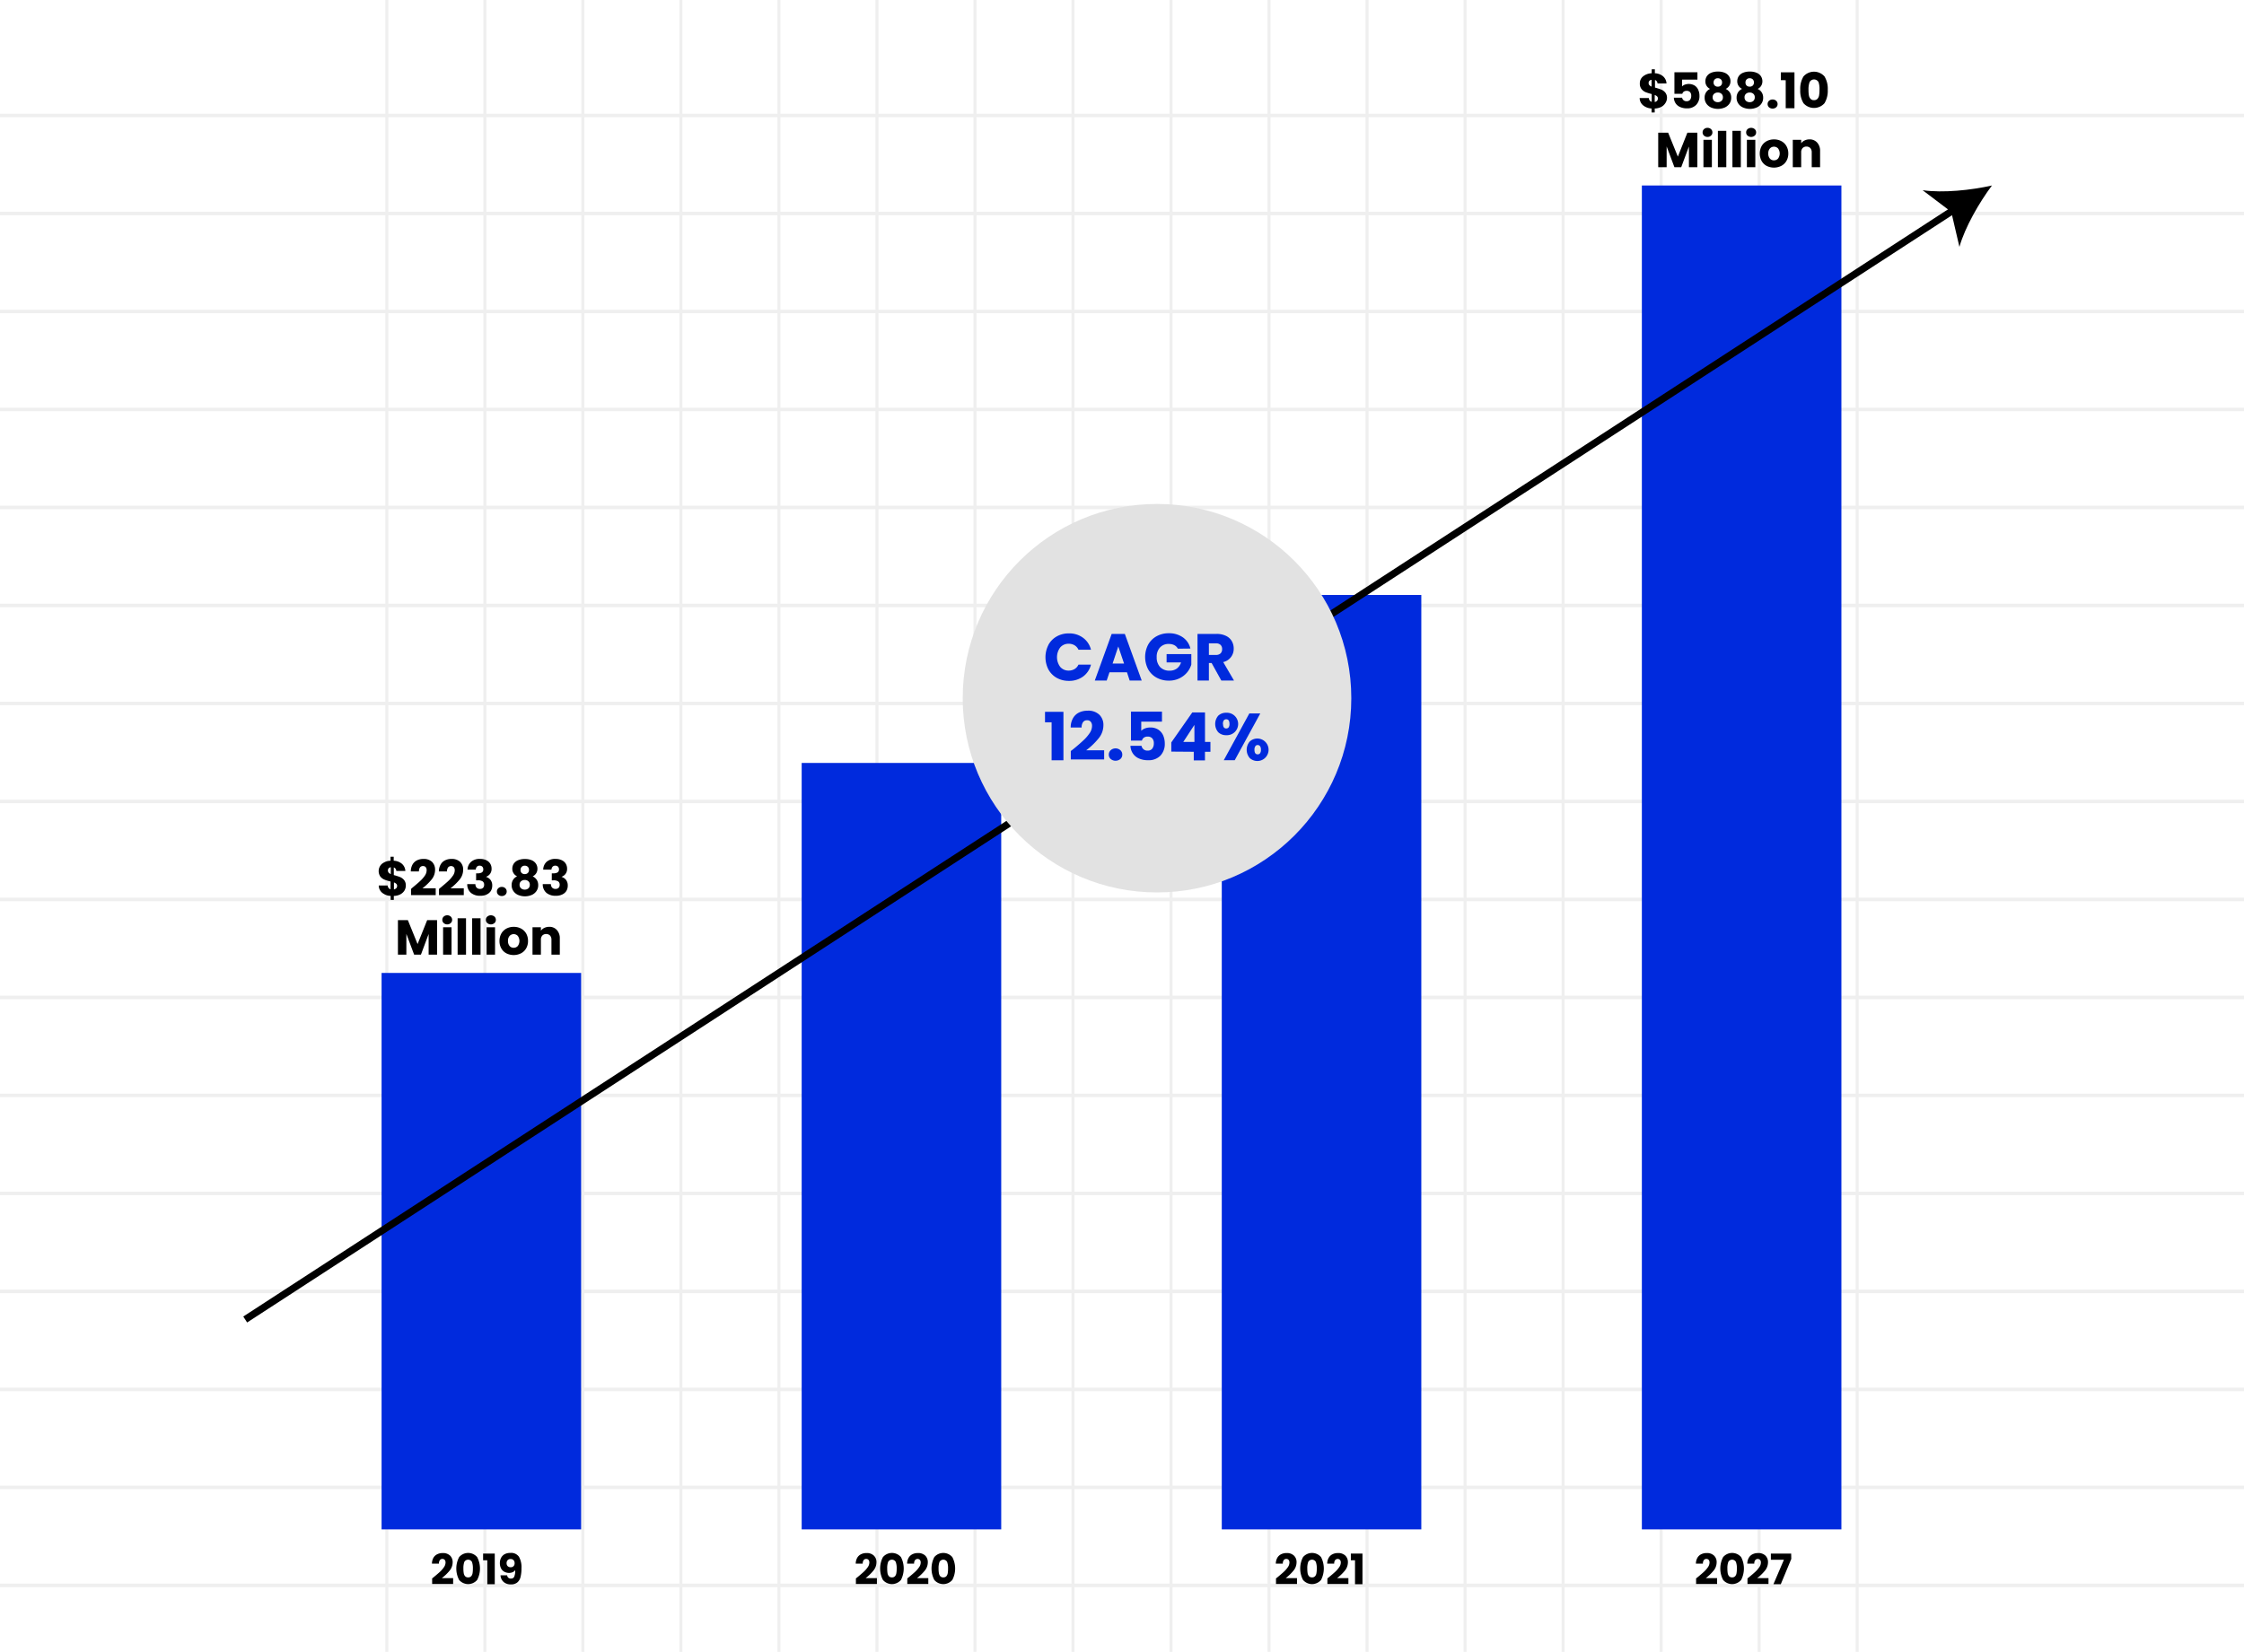
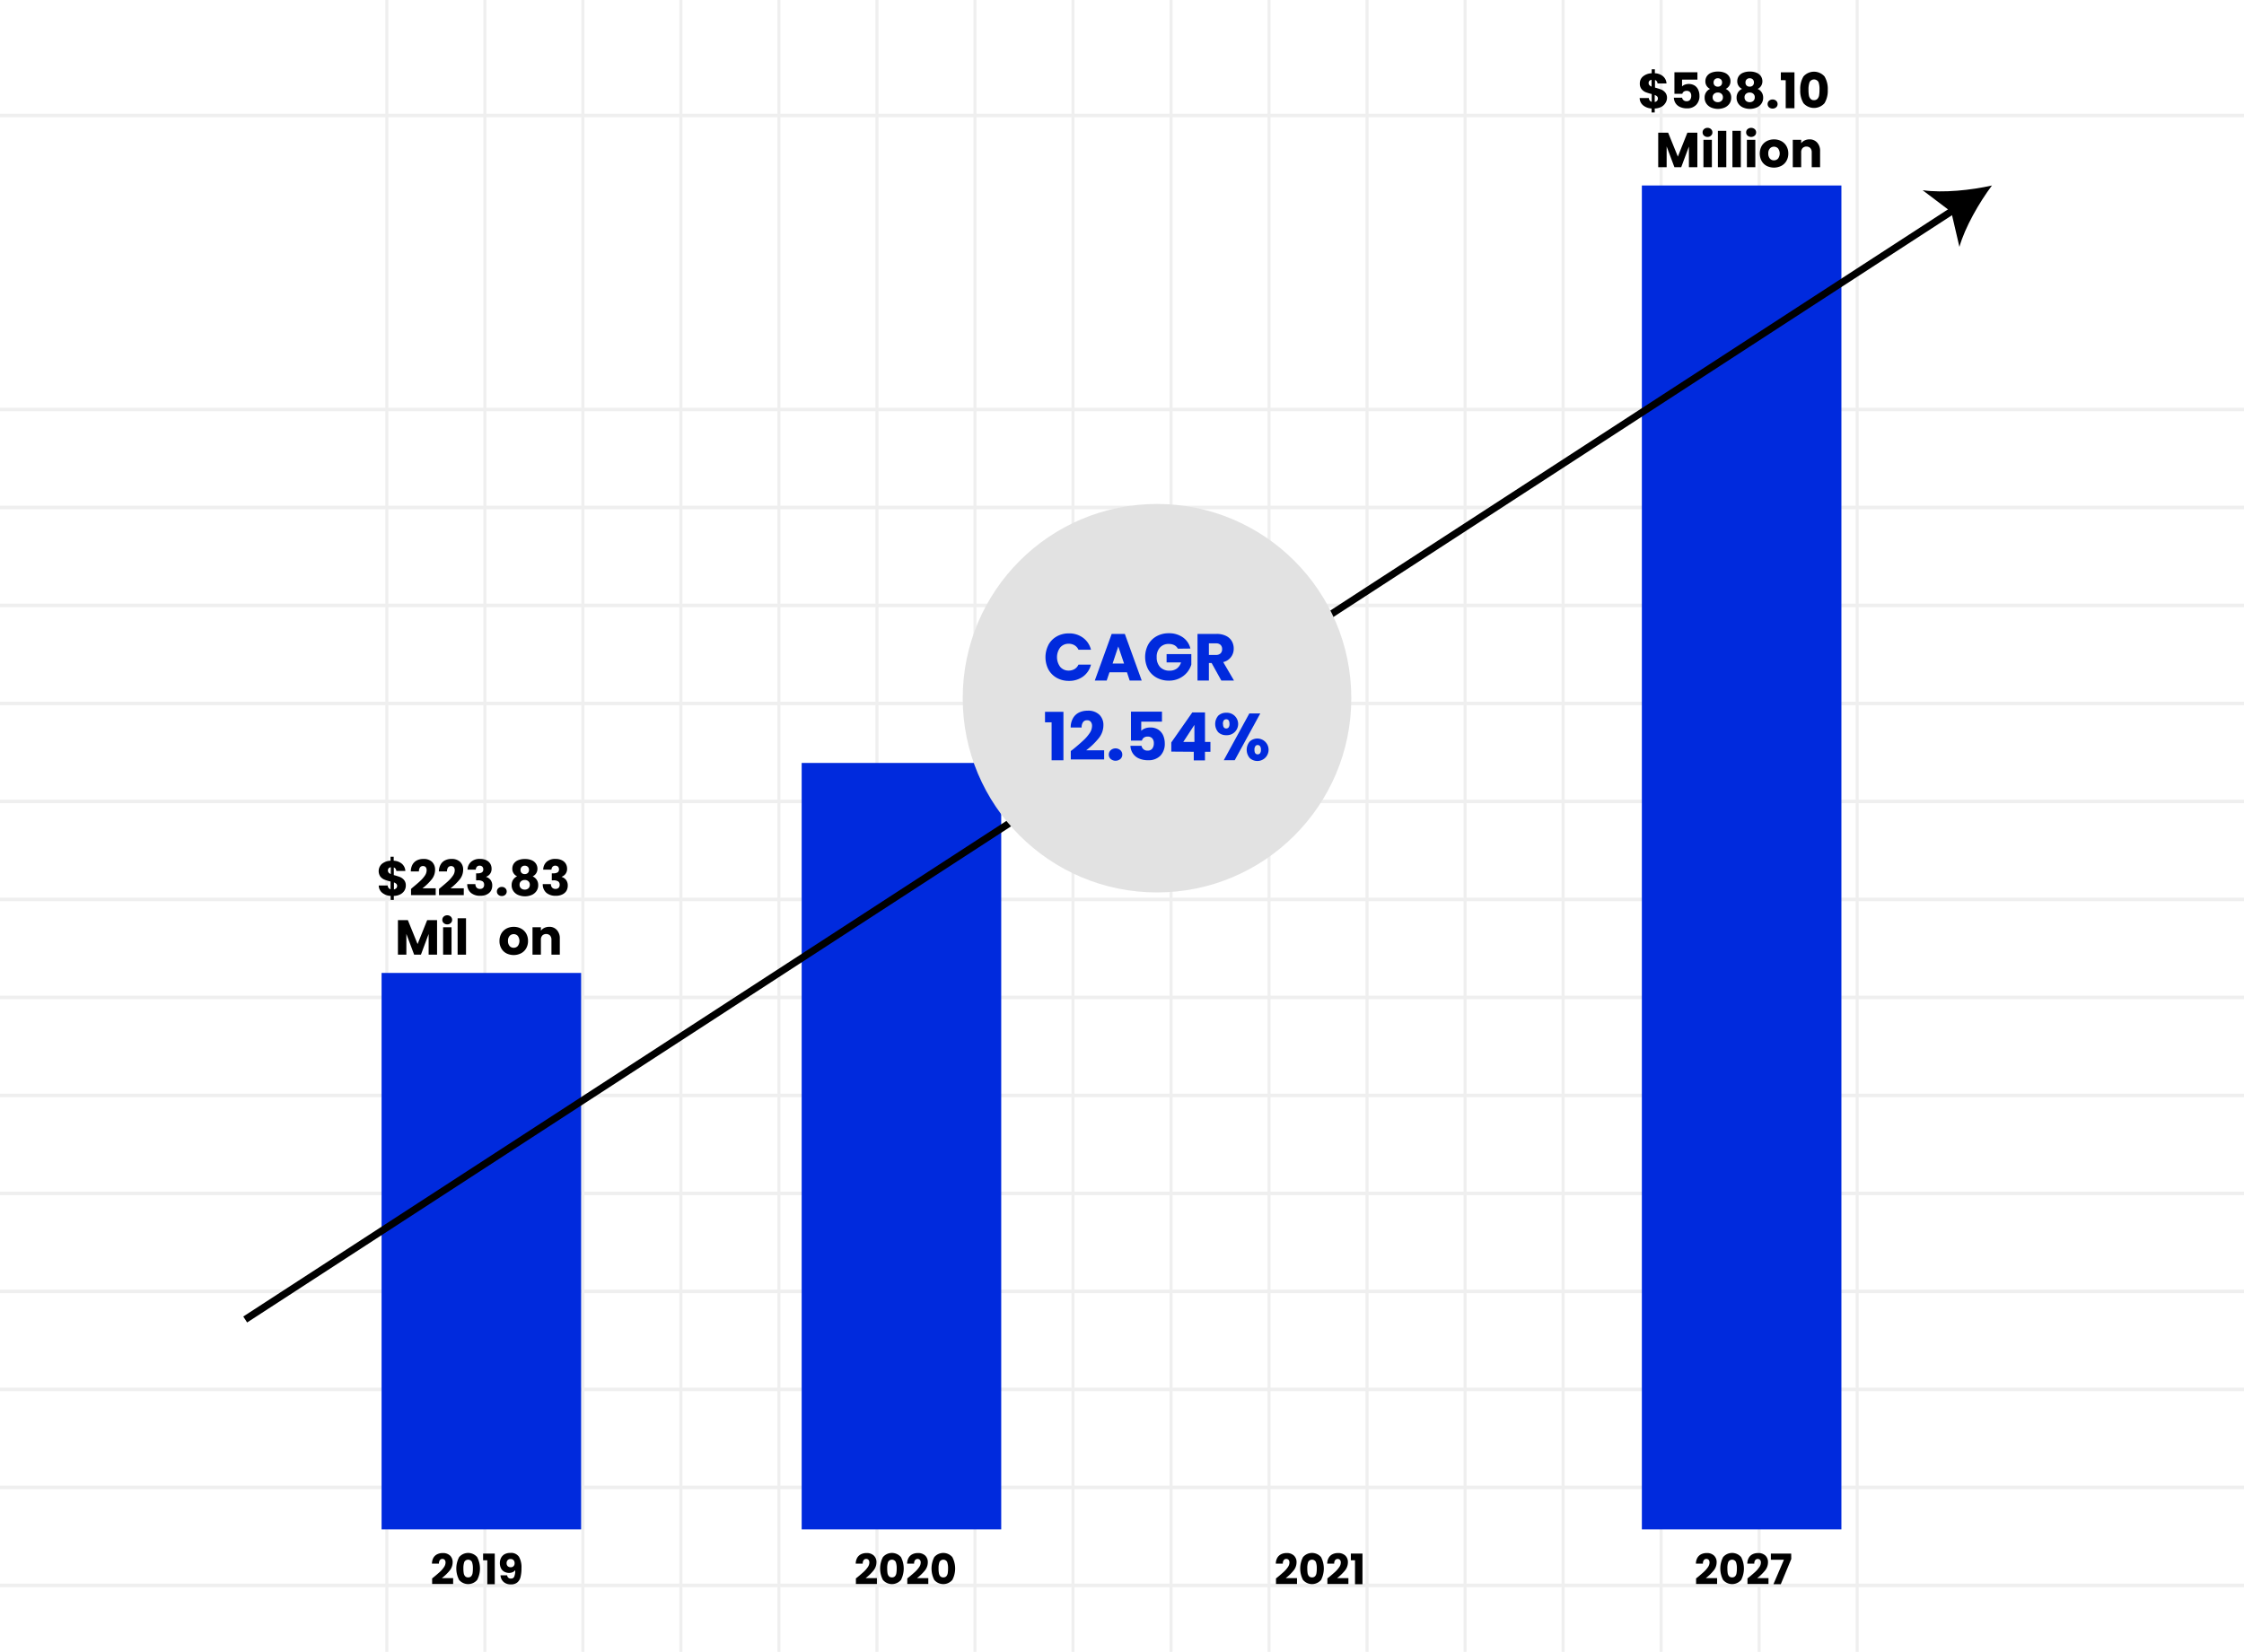
<svg xmlns="http://www.w3.org/2000/svg" id="Layer_1" data-name="Layer 1" viewBox="0 0 641 472">
  <defs>
    <style>.cls-1{fill:#fff;}.cls-2{fill:#efefef;}.cls-3{fill:#002add;}.cls-4{fill:#e2e2e2;}</style>
  </defs>
  <title>Market Reasearch graph</title>
  <rect class="cls-1" width="641" height="472" />
  <rect class="cls-2" y="32.5" width="641.04" height="1" />
-   <rect class="cls-2" y="60.5" width="641.04" height="1" />
-   <rect class="cls-2" y="88.5" width="641.04" height="1" />
  <rect class="cls-2" y="116.5" width="641.04" height="1" />
  <rect class="cls-2" y="144.5" width="641.04" height="1" />
  <rect class="cls-2" y="172.5" width="641.04" height="1" />
  <rect class="cls-2" y="200.5" width="641.04" height="1" />
  <rect class="cls-2" y="228.5" width="641.04" height="1" />
  <rect class="cls-2" y="256.5" width="641.04" height="1" />
  <rect class="cls-2" y="284.5" width="641.04" height="1" />
  <rect class="cls-2" y="312.5" width="641.04" height="1" />
  <rect class="cls-2" y="340.5" width="641.04" height="1" />
  <rect class="cls-2" y="368.5" width="641.04" height="1" />
  <rect class="cls-2" y="396.5" width="641.04" height="1" />
  <rect class="cls-2" y="424.5" width="641.04" height="1" />
  <rect class="cls-2" y="452.5" width="641.04" height="1" />
  <rect class="cls-2" x="530.07" width="0.86" height="472" />
  <rect class="cls-2" x="502.07" width="0.86" height="472" />
  <rect class="cls-2" x="474.07" width="0.86" height="472" />
  <rect class="cls-2" x="446.07" width="0.86" height="472" />
  <rect class="cls-2" x="418.07" width="0.86" height="472" />
  <rect class="cls-2" x="390.07" width="0.86" height="472" />
  <rect class="cls-2" x="362.07" width="0.86" height="472" />
  <rect class="cls-2" x="334.07" width="0.86" height="472" />
  <rect class="cls-2" x="306.07" width="0.86" height="472" />
  <rect class="cls-2" x="278.07" width="0.86" height="472" />
  <rect class="cls-2" x="250.07" width="0.86" height="472" />
  <rect class="cls-2" x="222.07" width="0.86" height="472" />
  <rect class="cls-2" x="194.07" width="0.86" height="472" />
  <rect class="cls-2" x="166.07" width="0.86" height="472" />
  <rect class="cls-2" x="138.07" width="0.86" height="472" />
  <rect class="cls-2" x="110.07" width="0.86" height="472" />
  <rect class="cls-3" x="109" y="278" width="57" height="159" />
  <rect class="cls-3" x="229" y="218" width="57" height="219" />
-   <rect class="cls-3" x="349" y="170" width="57" height="267" />
  <rect class="cls-3" x="469" y="53" width="57" height="384" />
  <path d="M123.8,450.72c.79-.64,1.4-1.18,1.86-1.59a7.64,7.64,0,0,0,1.14-1.31,2.39,2.39,0,0,0,.47-1.33,1.18,1.18,0,0,0-.23-.77.84.84,0,0,0-.68-.28.83.83,0,0,0-.71.35,1.48,1.48,0,0,0-.26,1h-2a3.37,3.37,0,0,1,.43-1.7,2.49,2.49,0,0,1,1.1-1,3.37,3.37,0,0,1,1.5-.33,2.91,2.91,0,0,1,2.16.74,2.59,2.59,0,0,1,.72,1.91,3.78,3.78,0,0,1-.87,2.38,13.19,13.19,0,0,1-2.24,2.14h3.25v1.67h-6V451A2.76,2.76,0,0,0,123.8,450.72Z" />
  <path d="M131.15,444.92a3.38,3.38,0,0,1,5.15,0,7,7,0,0,1,0,6.52,3.38,3.38,0,0,1-5.15,0,7,7,0,0,1,0-6.52Zm3.67,1.38a1.25,1.25,0,0,0-2.19,0,5.36,5.36,0,0,0-.26,1.87,7.3,7.3,0,0,0,.1,1.35,1.67,1.67,0,0,0,.39.86,1.09,1.09,0,0,0,.87.33,1.12,1.12,0,0,0,.87-.33,1.85,1.85,0,0,0,.39-.86,8.43,8.43,0,0,0,.09-1.35A5.36,5.36,0,0,0,134.82,446.3Z" />
  <path d="M138,445.82v-1.91h3.33v8.76h-2.14v-6.85Z" />
  <path d="M146,451.05a.91.91,0,0,0,.9-.57,4.49,4.49,0,0,0,.27-1.83,1.7,1.7,0,0,1-.72.57,2.45,2.45,0,0,1-1,.21,2.89,2.89,0,0,1-1.37-.32,2.21,2.21,0,0,1-.94-.95,3.15,3.15,0,0,1-.35-1.53,3.2,3.2,0,0,1,.37-1.55,2.49,2.49,0,0,1,1-1,3.41,3.41,0,0,1,1.61-.36,2.71,2.71,0,0,1,2.48,1.11,6.07,6.07,0,0,1,.71,3.25,10.11,10.11,0,0,1-.28,2.57,2.89,2.89,0,0,1-.95,1.54,2.82,2.82,0,0,1-1.82.53,3.09,3.09,0,0,1-1.55-.36,2.52,2.52,0,0,1-1-.95,2.86,2.86,0,0,1-.39-1.29h1.9A1,1,0,0,0,146,451.05Zm.7-3.55a1.13,1.13,0,0,0,.3-.83,1.23,1.23,0,0,0-.31-.89,1.13,1.13,0,0,0-.84-.31,1.09,1.09,0,0,0-.84.32,1.21,1.21,0,0,0-.3.87,1.16,1.16,0,0,0,.3.83,1.19,1.19,0,0,0,.88.32A1.06,1.06,0,0,0,146.7,447.5Z" />
  <path d="M115.52,254.48a3,3,0,0,1-1.18,1.07,4.24,4.24,0,0,1-1.85.45v1.14h-.9V256a4.14,4.14,0,0,1-2.4-.89,2.72,2.72,0,0,1-1-2.09h2.55a1.16,1.16,0,0,0,.82,1.08v-2.22a14,14,0,0,1-1.75-.54,3,3,0,0,1-1.15-.86,2.78,2.78,0,0,1,.46-3.67,4.2,4.2,0,0,1,2.44-.87v-1.14h.9v1.14a3.85,3.85,0,0,1,2.33.86,2.9,2.9,0,0,1,1,2.06H113.2a1.06,1.06,0,0,0-.71-1v2.18a17.28,17.28,0,0,1,1.8.57,3,3,0,0,1,1.13.84,2.38,2.38,0,0,1,.5,1.59A2.75,2.75,0,0,1,115.52,254.48ZM111,249.33a1.92,1.92,0,0,0,.63.42V247.8a1.1,1.1,0,0,0-.62.3,1,1,0,0,0,0,1.23Zm2.2,4.47a1,1,0,0,0,.24-.66.83.83,0,0,0-.23-.6,2,2,0,0,0-.68-.4v2A1.16,1.16,0,0,0,113.16,253.8Z" />
  <path d="M117.81,253.64c.92-.76,1.65-1.38,2.17-1.87a8.72,8.72,0,0,0,1.35-1.53,2.78,2.78,0,0,0,.54-1.56,1.38,1.38,0,0,0-.26-.9,1,1,0,0,0-.8-.32,1,1,0,0,0-.84.4,1.85,1.85,0,0,0-.3,1.13h-2.32a4,4,0,0,1,.51-2,3,3,0,0,1,1.28-1.18,4,4,0,0,1,1.76-.38,3.42,3.42,0,0,1,2.53.85,3.09,3.09,0,0,1,.85,2.24,4.36,4.36,0,0,1-1,2.79,15.35,15.35,0,0,1-2.61,2.51h3.79v1.95h-7.05V254Z" />
  <path d="M125.84,253.64c.92-.76,1.64-1.38,2.17-1.87a8.65,8.65,0,0,0,1.34-1.53,2.72,2.72,0,0,0,.55-1.56,1.38,1.38,0,0,0-.27-.9,1.12,1.12,0,0,0-1.64.08,1.85,1.85,0,0,0-.3,1.13h-2.32a3.91,3.91,0,0,1,.52-2,2.91,2.91,0,0,1,1.28-1.18,3.89,3.89,0,0,1,1.76-.38,3.42,3.42,0,0,1,2.52.85,3,3,0,0,1,.85,2.24,4.41,4.41,0,0,1-1,2.79,15.82,15.82,0,0,1-2.62,2.51h3.8v1.95H125.4V254Z" />
  <path d="M134.58,246.24a3.63,3.63,0,0,1,2.51-.82,4,4,0,0,1,1.81.37,2.6,2.6,0,0,1,1.14,1,2.72,2.72,0,0,1,.38,1.42,2.36,2.36,0,0,1-.46,1.51,2.41,2.41,0,0,1-1.08.79v.06a2.5,2.5,0,0,1,1.26.88,2.57,2.57,0,0,1,.47,1.59,3,3,0,0,1-.4,1.54,2.76,2.76,0,0,1-1.17,1,4,4,0,0,1-1.82.38,4.06,4.06,0,0,1-2.69-.83,3.16,3.16,0,0,1-1.06-2.5h2.33a1.44,1.44,0,0,0,.35,1,1.29,1.29,0,0,0,1,.36,1.15,1.15,0,0,0,.85-.32,1.16,1.16,0,0,0,.3-.83,1.13,1.13,0,0,0-.43-1,2.44,2.44,0,0,0-1.37-.3H136v-2h.45a2.44,2.44,0,0,0,1.16-.24.94.94,0,0,0,.44-.88,1.06,1.06,0,0,0-.28-.79,1.08,1.08,0,0,0-.77-.28,1,1,0,0,0-.8.33,1.46,1.46,0,0,0-.3.8h-2.35A3.08,3.08,0,0,1,134.58,246.24Z" />
  <path d="M142.34,255.66a1.21,1.21,0,0,1-.4-.92,1.23,1.23,0,0,1,.4-.94,1.41,1.41,0,0,1,1-.38,1.37,1.37,0,0,1,1,.38,1.23,1.23,0,0,1,.4.94,1.21,1.21,0,0,1-.4.92,1.41,1.41,0,0,1-1,.37A1.45,1.45,0,0,1,142.34,255.66Z" />
  <path d="M146.34,248.21a2.58,2.58,0,0,1,.39-1.39,2.73,2.73,0,0,1,1.2-1,4.76,4.76,0,0,1,2-.37,4.69,4.69,0,0,1,2,.37,2.7,2.7,0,0,1,1.19,1,2.59,2.59,0,0,1,.4,1.39,2.42,2.42,0,0,1-.36,1.32,2.5,2.5,0,0,1-1,.88,2.77,2.77,0,0,1,1.17,1,2.71,2.71,0,0,1,.41,1.49,2.89,2.89,0,0,1-.51,1.72,3.15,3.15,0,0,1-1.37,1.11,5,5,0,0,1-3.83,0,3.15,3.15,0,0,1-1.37-1.11,2.89,2.89,0,0,1-.51-1.72,2.77,2.77,0,0,1,.41-1.51,2.73,2.73,0,0,1,1.15-1A2.33,2.33,0,0,1,146.34,248.21Zm2.49,3.6a1.23,1.23,0,0,0-.41,1,1.27,1.27,0,0,0,.4,1,1.5,1.5,0,0,0,1.07.38,1.49,1.49,0,0,0,1.07-.38,1.33,1.33,0,0,0,.38-1,1.25,1.25,0,0,0-.4-1,1.46,1.46,0,0,0-1.05-.37A1.53,1.53,0,0,0,148.83,251.81Zm1.94-4.13a1.22,1.22,0,0,0-.88-.32,1.14,1.14,0,0,0-1.2,1.22,1.15,1.15,0,0,0,.33.87,1.24,1.24,0,0,0,.87.31,1.21,1.21,0,0,0,.88-.32,1.15,1.15,0,0,0,.33-.87A1.18,1.18,0,0,0,150.77,247.68Z" />
  <path d="M156.15,246.24a3.63,3.63,0,0,1,2.51-.82,4,4,0,0,1,1.81.37,2.6,2.6,0,0,1,1.14,1,2.72,2.72,0,0,1,.38,1.42,2.36,2.36,0,0,1-.46,1.51,2.41,2.41,0,0,1-1.08.79v.06a2.5,2.5,0,0,1,1.26.88,2.57,2.57,0,0,1,.47,1.59,3,3,0,0,1-.4,1.54,2.76,2.76,0,0,1-1.17,1,4,4,0,0,1-1.82.38,4.06,4.06,0,0,1-2.69-.83,3.16,3.16,0,0,1-1.06-2.5h2.33a1.44,1.44,0,0,0,.35,1,1.29,1.29,0,0,0,1,.36,1.15,1.15,0,0,0,.85-.32,1.16,1.16,0,0,0,.3-.83,1.13,1.13,0,0,0-.43-1,2.44,2.44,0,0,0-1.37-.3h-.45v-2h.45a2.44,2.44,0,0,0,1.16-.24.94.94,0,0,0,.44-.88,1.06,1.06,0,0,0-.28-.79,1.08,1.08,0,0,0-.77-.28,1,1,0,0,0-.8.33,1.46,1.46,0,0,0-.3.8h-2.35A3.08,3.08,0,0,1,156.15,246.24Z" />
  <path d="M124.85,262.92v9.86h-2.41v-5.91l-2.2,5.91H118.3l-2.22-5.93v5.93h-2.41v-9.86h2.84l2.77,6.83,2.74-6.83Z" />
  <path d="M126.75,263.75a1.18,1.18,0,0,1-.4-.92,1.21,1.21,0,0,1,.4-.93,1.45,1.45,0,0,1,1-.37,1.41,1.41,0,0,1,1,.37,1.21,1.21,0,0,1,.4.93,1.18,1.18,0,0,1-.4.92,1.41,1.41,0,0,1-1,.38A1.45,1.45,0,0,1,126.75,263.75Zm2.23,1.19v7.84h-2.41v-7.84Z" />
  <path d="M133.12,262.38v10.4h-2.4v-10.4Z" />
-   <path d="M137.27,262.38v10.4h-2.4v-10.4Z" />
-   <path d="M139.19,263.75a1.18,1.18,0,0,1-.4-.92,1.21,1.21,0,0,1,.4-.93,1.6,1.6,0,0,1,2.05,0,1.21,1.21,0,0,1,.4.93,1.18,1.18,0,0,1-.4.92,1.57,1.57,0,0,1-2.05,0Zm2.22,1.19v7.84H139v-7.84Z" />
  <path d="M144.65,272.4a3.53,3.53,0,0,1-1.44-1.4,4.12,4.12,0,0,1-.53-2.14,4.26,4.26,0,0,1,.53-2.13,3.73,3.73,0,0,1,1.46-1.41,4.37,4.37,0,0,1,2.08-.49,4.32,4.32,0,0,1,2.08.49,3.69,3.69,0,0,1,1.47,1.41,4.26,4.26,0,0,1,.53,2.13,4.11,4.11,0,0,1-.54,2.13,3.59,3.59,0,0,1-1.48,1.41,4.66,4.66,0,0,1-4.16,0Zm3.25-2.09a2.45,2.45,0,0,0,0-2.9,1.6,1.6,0,0,0-2.32,0,2,2,0,0,0-.47,1.45,2.12,2.12,0,0,0,.46,1.45,1.48,1.48,0,0,0,1.15.5A1.54,1.54,0,0,0,147.9,270.31Z" />
  <path d="M159.08,265.75a3.46,3.46,0,0,1,.83,2.45v4.58h-2.39v-4.26a1.73,1.73,0,0,0-.41-1.22,1.61,1.61,0,0,0-2.19,0,1.73,1.73,0,0,0-.41,1.22v4.26h-2.4v-7.84h2.4v1a2.47,2.47,0,0,1,1-.82,3.19,3.19,0,0,1,1.4-.3A2.81,2.81,0,0,1,159.08,265.75Z" />
  <path d="M475.7,29.48a3,3,0,0,1-1.18,1.07,4.24,4.24,0,0,1-1.85.45v1.14h-.9V31a4.17,4.17,0,0,1-2.4-.89,2.75,2.75,0,0,1-1-2.09H471a1.14,1.14,0,0,0,.81,1.08V26.87a14.54,14.54,0,0,1-1.75-.54,3,3,0,0,1-1.14-.86,2.45,2.45,0,0,1-.5-1.62,2.53,2.53,0,0,1,.95-2.05,4.2,4.2,0,0,1,2.44-.87V19.79h.9v1.14a3.85,3.85,0,0,1,2.33.86,2.9,2.9,0,0,1,1,2.06h-2.57a1.08,1.08,0,0,0-.72-1v2.18a16.52,16.52,0,0,1,1.8.57,2.91,2.91,0,0,1,1.13.84,2.38,2.38,0,0,1,.5,1.59A2.75,2.75,0,0,1,475.7,29.48Zm-4.55-5.15a1.77,1.77,0,0,0,.62.42V22.8a1.1,1.1,0,0,0-.62.3.87.87,0,0,0-.22.64A.83.83,0,0,0,471.15,24.33Zm2.19,4.47a1,1,0,0,0,.24-.66.79.79,0,0,0-.23-.6,1.88,1.88,0,0,0-.68-.4v2A1.16,1.16,0,0,0,473.34,28.8Z" />
  <path d="M484.87,22.76h-4.39V24.7a2,2,0,0,1,.79-.51,3.31,3.31,0,0,1,2.85.28,2.78,2.78,0,0,1,1,1.24,4,4,0,0,1,.33,1.64,3.59,3.59,0,0,1-.93,2.61,3.47,3.47,0,0,1-2.61,1,4.6,4.6,0,0,1-2-.39,2.94,2.94,0,0,1-1.28-1.07,3.14,3.14,0,0,1-.49-1.59h2.35a1.25,1.25,0,0,0,.41.72,1.23,1.23,0,0,0,.88.29,1.18,1.18,0,0,0,1-.42,1.82,1.82,0,0,0,.32-1.12,1.5,1.5,0,0,0-.34-1.06,1.27,1.27,0,0,0-1-.36,1.32,1.32,0,0,0-.79.23,1.08,1.08,0,0,0-.41.61H478.3V20.65h6.57Z" />
  <path d="M487.14,23.21a2.59,2.59,0,0,1,.4-1.39,2.7,2.7,0,0,1,1.19-1,4.81,4.81,0,0,1,2-.37,4.73,4.73,0,0,1,2,.37,2.76,2.76,0,0,1,1.19,1,2.58,2.58,0,0,1,.39,1.39,2.42,2.42,0,0,1-.36,1.32,2.54,2.54,0,0,1-1,.88,2.89,2.89,0,0,1,1.17,1,2.7,2.7,0,0,1,.4,1.49,3,3,0,0,1-.5,1.72,3.26,3.26,0,0,1-1.37,1.11,5,5,0,0,1-3.84,0,3.26,3.26,0,0,1-1.37-1.11,2.89,2.89,0,0,1-.51-1.72,2.63,2.63,0,0,1,1.56-2.5A2.33,2.33,0,0,1,487.14,23.21Zm2.49,3.6a1.26,1.26,0,0,0-.41,1,1.3,1.3,0,0,0,.4,1,1.53,1.53,0,0,0,1.08.38,1.46,1.46,0,0,0,1.06-.38,1.3,1.3,0,0,0,.39-1,1.28,1.28,0,0,0-.4-1,1.48,1.48,0,0,0-1.05-.37A1.56,1.56,0,0,0,489.63,26.81Zm1.95-4.13a1.24,1.24,0,0,0-.88-.32,1.14,1.14,0,0,0-1.21,1.22,1.12,1.12,0,0,0,.34.87,1.2,1.2,0,0,0,.87.31,1.19,1.19,0,0,0,.87-.32,1.15,1.15,0,0,0,.34-.87A1.18,1.18,0,0,0,491.58,22.68Z" />
  <path d="M496.25,23.21a2.58,2.58,0,0,1,.39-1.39,2.68,2.68,0,0,1,1.2-1,4.76,4.76,0,0,1,2-.37,4.69,4.69,0,0,1,2,.37,2.7,2.7,0,0,1,1.19,1,2.59,2.59,0,0,1,.4,1.39,2.42,2.42,0,0,1-.36,1.32,2.5,2.5,0,0,1-1,.88,2.77,2.77,0,0,1,1.17,1,2.71,2.71,0,0,1,.41,1.49,2.89,2.89,0,0,1-.51,1.72,3.15,3.15,0,0,1-1.37,1.11,5,5,0,0,1-3.83,0,3.15,3.15,0,0,1-1.37-1.11,2.89,2.89,0,0,1-.51-1.72,2.77,2.77,0,0,1,.41-1.51,2.73,2.73,0,0,1,1.15-1A2.33,2.33,0,0,1,496.25,23.21Zm2.49,3.6a1.23,1.23,0,0,0-.41,1,1.27,1.27,0,0,0,.4,1,1.5,1.5,0,0,0,1.07.38,1.49,1.49,0,0,0,1.07-.38,1.33,1.33,0,0,0,.38-1,1.25,1.25,0,0,0-.4-1,1.46,1.46,0,0,0-1.05-.37A1.53,1.53,0,0,0,498.74,26.81Zm1.94-4.13a1.22,1.22,0,0,0-.88-.32,1.14,1.14,0,0,0-1.2,1.22,1.15,1.15,0,0,0,.33.87,1.24,1.24,0,0,0,.87.31,1.21,1.21,0,0,0,.88-.32,1.15,1.15,0,0,0,.33-.87A1.18,1.18,0,0,0,500.68,22.68Z" />
  <path d="M505.32,30.66a1.21,1.21,0,0,1-.4-.92,1.23,1.23,0,0,1,.4-.94,1.57,1.57,0,0,1,2.05,0,1.23,1.23,0,0,1,.4.94,1.21,1.21,0,0,1-.4.92,1.6,1.6,0,0,1-2.05,0Z" />
  <path d="M508.7,22.9V20.66h3.89V30.92h-2.5v-8Z" />
  <path d="M515.17,21.84a4,4,0,0,1,6,0,6.8,6.8,0,0,1,.93,3.81,6.86,6.86,0,0,1-.93,3.84,4,4,0,0,1-6,0,6.86,6.86,0,0,1-.93-3.84A6.8,6.8,0,0,1,515.17,21.84Zm4.29,1.62a1.45,1.45,0,0,0-2.55,0,6,6,0,0,0-.31,2.19,8.72,8.72,0,0,0,.11,1.58,1.93,1.93,0,0,0,.46,1,1.25,1.25,0,0,0,1,.39,1.29,1.29,0,0,0,1-.39,2,2,0,0,0,.46-1,9.74,9.74,0,0,0,.11-1.58A6,6,0,0,0,519.46,23.46Z" />
  <path d="M484.85,37.92v9.86h-2.41V41.87l-2.2,5.91H478.3l-2.22-5.93v5.93h-2.41V37.92h2.84l2.77,6.83L482,37.92Z" />
  <path d="M486.75,38.75a1.18,1.18,0,0,1-.4-.92,1.21,1.21,0,0,1,.4-.93,1.45,1.45,0,0,1,1-.37,1.41,1.41,0,0,1,1,.37,1.21,1.21,0,0,1,.4.93,1.18,1.18,0,0,1-.4.92,1.41,1.41,0,0,1-1,.38A1.45,1.45,0,0,1,486.75,38.75ZM489,39.94v7.84h-2.41V39.94Z" />
  <path d="M493.12,37.38v10.4h-2.4V37.38Z" />
  <path d="M497.27,37.38v10.4h-2.4V37.38Z" />
  <path d="M499.19,38.75a1.18,1.18,0,0,1-.4-.92,1.21,1.21,0,0,1,.4-.93,1.6,1.6,0,0,1,2.05,0,1.21,1.21,0,0,1,.4.93,1.18,1.18,0,0,1-.4.92,1.57,1.57,0,0,1-2.05,0Zm2.22,1.19v7.84H499V39.94Z" />
  <path d="M504.65,47.4a3.53,3.53,0,0,1-1.44-1.4,4.57,4.57,0,0,1,0-4.27,3.73,3.73,0,0,1,1.46-1.41,4.37,4.37,0,0,1,2.08-.49,4.32,4.32,0,0,1,2.08.49,3.6,3.6,0,0,1,1.46,1.41,4.16,4.16,0,0,1,.54,2.13,4.11,4.11,0,0,1-.54,2.13,3.59,3.59,0,0,1-1.48,1.41,4.66,4.66,0,0,1-4.16,0Zm3.25-2.09a2.45,2.45,0,0,0,0-2.9,1.6,1.6,0,0,0-2.32,0,2,2,0,0,0-.47,1.45,2.12,2.12,0,0,0,.46,1.45,1.47,1.47,0,0,0,1.15.5A1.54,1.54,0,0,0,507.9,45.31Z" />
  <path d="M519.08,40.75a3.46,3.46,0,0,1,.83,2.45v4.58h-2.39V43.52a1.73,1.73,0,0,0-.41-1.22,1.61,1.61,0,0,0-2.19,0,1.73,1.73,0,0,0-.41,1.22v4.26h-2.4V39.94h2.4v1a2.47,2.47,0,0,1,1-.82,3.19,3.19,0,0,1,1.4-.3A2.81,2.81,0,0,1,519.08,40.75Z" />
  <path d="M244.86,450.72c.78-.64,1.4-1.18,1.85-1.59a7.72,7.72,0,0,0,1.15-1.31,2.39,2.39,0,0,0,.47-1.33,1.18,1.18,0,0,0-.23-.77.85.85,0,0,0-.69-.28.84.84,0,0,0-.71.35,1.55,1.55,0,0,0-.26,1h-2a3.37,3.37,0,0,1,.44-1.7,2.52,2.52,0,0,1,1.09-1,3.41,3.41,0,0,1,1.51-.33,2.89,2.89,0,0,1,2.15.74,2.55,2.55,0,0,1,.73,1.91,3.74,3.74,0,0,1-.88,2.38,13.1,13.1,0,0,1-2.23,2.14h3.24v1.67h-6V451Z" />
  <path d="M252.21,444.92a3.38,3.38,0,0,1,5.15,0,7.12,7.12,0,0,1,0,6.52,3.38,3.38,0,0,1-5.15,0,7,7,0,0,1,0-6.52Zm3.66,1.38a1.24,1.24,0,0,0-2.18,0,5.13,5.13,0,0,0-.26,1.87,8.43,8.43,0,0,0,.09,1.35,1.85,1.85,0,0,0,.39.86,1.12,1.12,0,0,0,.87.33,1.09,1.09,0,0,0,.87-.33,1.67,1.67,0,0,0,.39-.86,7.3,7.3,0,0,0,.1-1.35A5.1,5.1,0,0,0,255.87,446.3Z" />
  <path d="M259.53,450.72c.79-.64,1.41-1.18,1.86-1.59a7.64,7.64,0,0,0,1.14-1.31,2.32,2.32,0,0,0,.47-1.33,1.13,1.13,0,0,0-.23-.77.93.93,0,0,0-1.39.07,1.48,1.48,0,0,0-.26,1h-2a3.27,3.27,0,0,1,.44-1.7,2.46,2.46,0,0,1,1.09-1,3.37,3.37,0,0,1,1.5-.33,2.91,2.91,0,0,1,2.16.74,2.59,2.59,0,0,1,.72,1.91,3.78,3.78,0,0,1-.87,2.38,13.49,13.49,0,0,1-2.23,2.14h3.24v1.67h-6V451A2.76,2.76,0,0,0,259.53,450.72Z" />
  <path d="M266.88,444.92a3.38,3.38,0,0,1,5.15,0,7,7,0,0,1,0,6.52,3.38,3.38,0,0,1-5.15,0,7.12,7.12,0,0,1,0-6.52Zm3.67,1.38a1.24,1.24,0,0,0-2.18,0,5.1,5.1,0,0,0-.27,1.87,7.3,7.3,0,0,0,.1,1.35,1.67,1.67,0,0,0,.39.86,1.09,1.09,0,0,0,.87.33,1.12,1.12,0,0,0,.87-.33,1.85,1.85,0,0,0,.39-.86,8.43,8.43,0,0,0,.09-1.35A5.13,5.13,0,0,0,270.55,446.3Z" />
  <path d="M364.86,450.72c.78-.64,1.4-1.18,1.85-1.59a7.72,7.72,0,0,0,1.15-1.31,2.39,2.39,0,0,0,.47-1.33,1.18,1.18,0,0,0-.23-.77.85.85,0,0,0-.69-.28.84.84,0,0,0-.71.35,1.55,1.55,0,0,0-.26,1h-2a3.37,3.37,0,0,1,.44-1.7,2.52,2.52,0,0,1,1.09-1,3.41,3.41,0,0,1,1.51-.33,2.89,2.89,0,0,1,2.15.74,2.55,2.55,0,0,1,.73,1.91,3.74,3.74,0,0,1-.88,2.38,13.1,13.1,0,0,1-2.23,2.14h3.24v1.67h-6V451Z" />
  <path d="M372.21,444.92a3.38,3.38,0,0,1,5.15,0,7.12,7.12,0,0,1,0,6.52,3.38,3.38,0,0,1-5.15,0,7,7,0,0,1,0-6.52Zm3.66,1.38a1.24,1.24,0,0,0-2.18,0,5.13,5.13,0,0,0-.26,1.87,8.43,8.43,0,0,0,.09,1.35,1.85,1.85,0,0,0,.39.86,1.12,1.12,0,0,0,.87.33,1.09,1.09,0,0,0,.87-.33,1.67,1.67,0,0,0,.39-.86,7.3,7.3,0,0,0,.1-1.35A5.1,5.1,0,0,0,375.87,446.3Z" />
  <path d="M379.53,450.72c.79-.64,1.41-1.18,1.86-1.59a7.64,7.64,0,0,0,1.14-1.31,2.32,2.32,0,0,0,.47-1.33,1.13,1.13,0,0,0-.23-.77.93.93,0,0,0-1.39.07,1.48,1.48,0,0,0-.26,1h-2a3.27,3.27,0,0,1,.44-1.7,2.46,2.46,0,0,1,1.09-1,3.37,3.37,0,0,1,1.5-.33,2.91,2.91,0,0,1,2.16.74,2.59,2.59,0,0,1,.72,1.91,3.78,3.78,0,0,1-.87,2.38,13.49,13.49,0,0,1-2.23,2.14h3.24v1.67h-6V451A2.76,2.76,0,0,0,379.53,450.72Z" />
  <path d="M385.87,445.82v-1.91h3.32v8.76h-2.13v-6.85Z" />
  <path d="M484.86,450.72c.78-.64,1.4-1.18,1.85-1.59a7.72,7.72,0,0,0,1.15-1.31,2.39,2.39,0,0,0,.47-1.33,1.18,1.18,0,0,0-.23-.77.85.85,0,0,0-.69-.28.84.84,0,0,0-.71.35,1.55,1.55,0,0,0-.26,1h-2a3.37,3.37,0,0,1,.44-1.7,2.52,2.52,0,0,1,1.09-1,3.41,3.41,0,0,1,1.51-.33,2.89,2.89,0,0,1,2.15.74,2.55,2.55,0,0,1,.73,1.91,3.74,3.74,0,0,1-.88,2.38,13.1,13.1,0,0,1-2.23,2.14h3.24v1.67h-6V451Z" />
  <path d="M492.21,444.92a3.38,3.38,0,0,1,5.15,0,7.12,7.12,0,0,1,0,6.52,3.38,3.38,0,0,1-5.15,0,7,7,0,0,1,0-6.52Zm3.66,1.38a1.24,1.24,0,0,0-2.18,0,5.13,5.13,0,0,0-.26,1.87,8.43,8.43,0,0,0,.09,1.35,1.85,1.85,0,0,0,.39.86,1.12,1.12,0,0,0,.87.33,1.09,1.09,0,0,0,.87-.33,1.67,1.67,0,0,0,.39-.86,7.3,7.3,0,0,0,.1-1.35A5.1,5.1,0,0,0,495.87,446.3Z" />
  <path d="M499.53,450.72c.79-.64,1.41-1.18,1.86-1.59a7.64,7.64,0,0,0,1.14-1.31,2.32,2.32,0,0,0,.47-1.33,1.13,1.13,0,0,0-.23-.77.93.93,0,0,0-1.39.07,1.48,1.48,0,0,0-.26,1h-2a3.27,3.27,0,0,1,.44-1.7,2.46,2.46,0,0,1,1.09-1,3.37,3.37,0,0,1,1.5-.33,2.91,2.91,0,0,1,2.16.74,2.59,2.59,0,0,1,.72,1.91,3.78,3.78,0,0,1-.87,2.38,13.49,13.49,0,0,1-2.23,2.14h3.24v1.67h-6V451A2.76,2.76,0,0,0,499.53,450.72Z" />
  <path d="M511.68,445.44l-3,7.23h-2.1l3-7h-3.73v-1.75h5.8Z" />
  <rect x="23.01" y="217.32" width="582.71" height="2.03" transform="translate(-68.2 206.47) rotate(-33.01)" />
  <path d="M569,53c-3.67,4.93-7.68,11.88-9.29,17.54l-2.33-10-8.18-6.19C555,55.18,563,54.35,569,53Z" />
  <circle class="cls-4" cx="330.5" cy="199.5" r="55.5" />
  <path class="cls-3" d="M299.48,184.26a6.06,6.06,0,0,1,2.38-2.41,6.87,6.87,0,0,1,3.46-.87,6.59,6.59,0,0,1,4.06,1.26,6,6,0,0,1,2.26,3.41h-3.57a2.84,2.84,0,0,0-1.12-1.27,3.22,3.22,0,0,0-1.66-.44,3.09,3.09,0,0,0-2.43,1.05,4.64,4.64,0,0,0,0,5.57,3.09,3.09,0,0,0,2.43,1.05,3.22,3.22,0,0,0,1.66-.44,2.84,2.84,0,0,0,1.12-1.27h3.57a6,6,0,0,1-2.26,3.41,6.7,6.7,0,0,1-4.06,1.24,7,7,0,0,1-3.46-.86,6.17,6.17,0,0,1-2.38-2.4,7.69,7.69,0,0,1,0-7Z" />
  <path class="cls-3" d="M321.92,192.1h-5l-.79,2.35h-3.4l4.82-13.32h3.76l4.82,13.32h-3.44Zm-.83-2.5-1.65-4.88-1.63,4.88Z" />
  <path class="cls-3" d="M336.46,185.35a2.44,2.44,0,0,0-1-1,3.41,3.41,0,0,0-1.58-.35,3.25,3.25,0,0,0-2.52,1,3.86,3.86,0,0,0-.95,2.76,4,4,0,0,0,1,2.87,3.64,3.64,0,0,0,2.75,1,3.36,3.36,0,0,0,2-.6,3.45,3.45,0,0,0,1.2-1.75h-4.12v-2.39h7.06v3a6.48,6.48,0,0,1-1.22,2.26,6.6,6.6,0,0,1-2.19,1.68,6.81,6.81,0,0,1-3,.65,7.14,7.14,0,0,1-3.52-.86,6.18,6.18,0,0,1-2.41-2.4,7.61,7.61,0,0,1,0-7,6.11,6.11,0,0,1,2.4-2.41,7,7,0,0,1,3.51-.87,6.82,6.82,0,0,1,4,1.16,5.41,5.41,0,0,1,2.17,3.21Z" />
  <path class="cls-3" d="M348.87,194.45l-2.77-5h-.78v5h-3.25V181.13h5.45a5.93,5.93,0,0,1,2.68.56,3.75,3.75,0,0,1,1.66,1.5,4.19,4.19,0,0,1,.55,2.14,3.86,3.86,0,0,1-3,3.85l3.08,5.27Zm-3.55-7.32h2a1.82,1.82,0,0,0,1.34-.44,1.67,1.67,0,0,0,.44-1.23,1.62,1.62,0,0,0-.44-1.19,1.82,1.82,0,0,0-1.34-.44h-2Z" />
  <path class="cls-3" d="M298.51,206.39v-3h5.26v13.85h-3.38V206.39Z" />
  <path class="cls-3" d="M306.46,214.15c1.24-1,2.22-1.87,2.93-2.53a11.48,11.48,0,0,0,1.81-2.06,3.7,3.7,0,0,0,.74-2.11,1.84,1.84,0,0,0-.36-1.21,1.32,1.32,0,0,0-1.08-.44,1.35,1.35,0,0,0-1.13.54,2.51,2.51,0,0,0-.4,1.53h-3.13a5.29,5.29,0,0,1,.69-2.7,4,4,0,0,1,1.72-1.59,5.51,5.51,0,0,1,2.39-.51,4.55,4.55,0,0,1,3.4,1.16,4.06,4.06,0,0,1,1.15,3A5.89,5.89,0,0,1,313.8,211a20.13,20.13,0,0,1-3.53,3.38h5.13V217h-9.53v-2.41Z" />
  <path class="cls-3" d="M317.27,216.87a1.62,1.62,0,0,1-.54-1.24,1.67,1.67,0,0,1,.54-1.27,2.1,2.1,0,0,1,2.77,0,1.67,1.67,0,0,1,.54,1.27,1.62,1.62,0,0,1-.54,1.24,2.17,2.17,0,0,1-2.77,0Z" />
  <path class="cls-3" d="M331.92,206.2H326v2.62a2.83,2.83,0,0,1,1.07-.69,4.14,4.14,0,0,1,1.48-.26,4.08,4.08,0,0,1,2.36.64,3.84,3.84,0,0,1,1.37,1.67,5.67,5.67,0,0,1,.44,2.22,4.87,4.87,0,0,1-1.25,3.52,4.66,4.66,0,0,1-3.53,1.3,6.19,6.19,0,0,1-2.64-.52,4,4,0,0,1-1.72-1.45,4.2,4.2,0,0,1-.67-2.15h3.17a1.64,1.64,0,0,0,1.75,1.37,1.56,1.56,0,0,0,1.32-.57,2.43,2.43,0,0,0,.44-1.52,2,2,0,0,0-.46-1.42,1.69,1.69,0,0,0-1.32-.49,1.74,1.74,0,0,0-1.07.31,1.5,1.5,0,0,0-.55.83h-3.13v-8.26h8.86Z" />
  <path class="cls-3" d="M334.58,214.76v-2.62l6-8.58h3.63V212h1.55v2.81H344.2v2.46H341v-2.46Zm6.6-7.63L338,212h3.19Z" />
  <path class="cls-3" d="M348,204.49a3.18,3.18,0,0,1,2.29-.83,3.21,3.21,0,1,1,0,6.41,3.18,3.18,0,0,1-2.29-.84,3.63,3.63,0,0,1,0-4.74Zm1.36,2.37c0,.86.31,1.29.91,1.29a.82.82,0,0,0,.69-.32,1.61,1.61,0,0,0,.24-1c0-.87-.31-1.31-.93-1.31S349.32,206,349.32,206.86Zm10.64-3-7.3,13.36h-3.13l7.3-13.36Zm-3,8a3.21,3.21,0,1,1,0,4.75,3.64,3.64,0,0,1,0-4.75Zm1.58,1.39a1.63,1.63,0,0,0-.24,1c0,.86.31,1.29.91,1.29a.81.81,0,0,0,.69-.32,1.61,1.61,0,0,0,.24-1,1.63,1.63,0,0,0-.24-1,.82.82,0,0,0-.69-.34A.78.78,0,0,0,358.57,213.24Z" />
</svg>